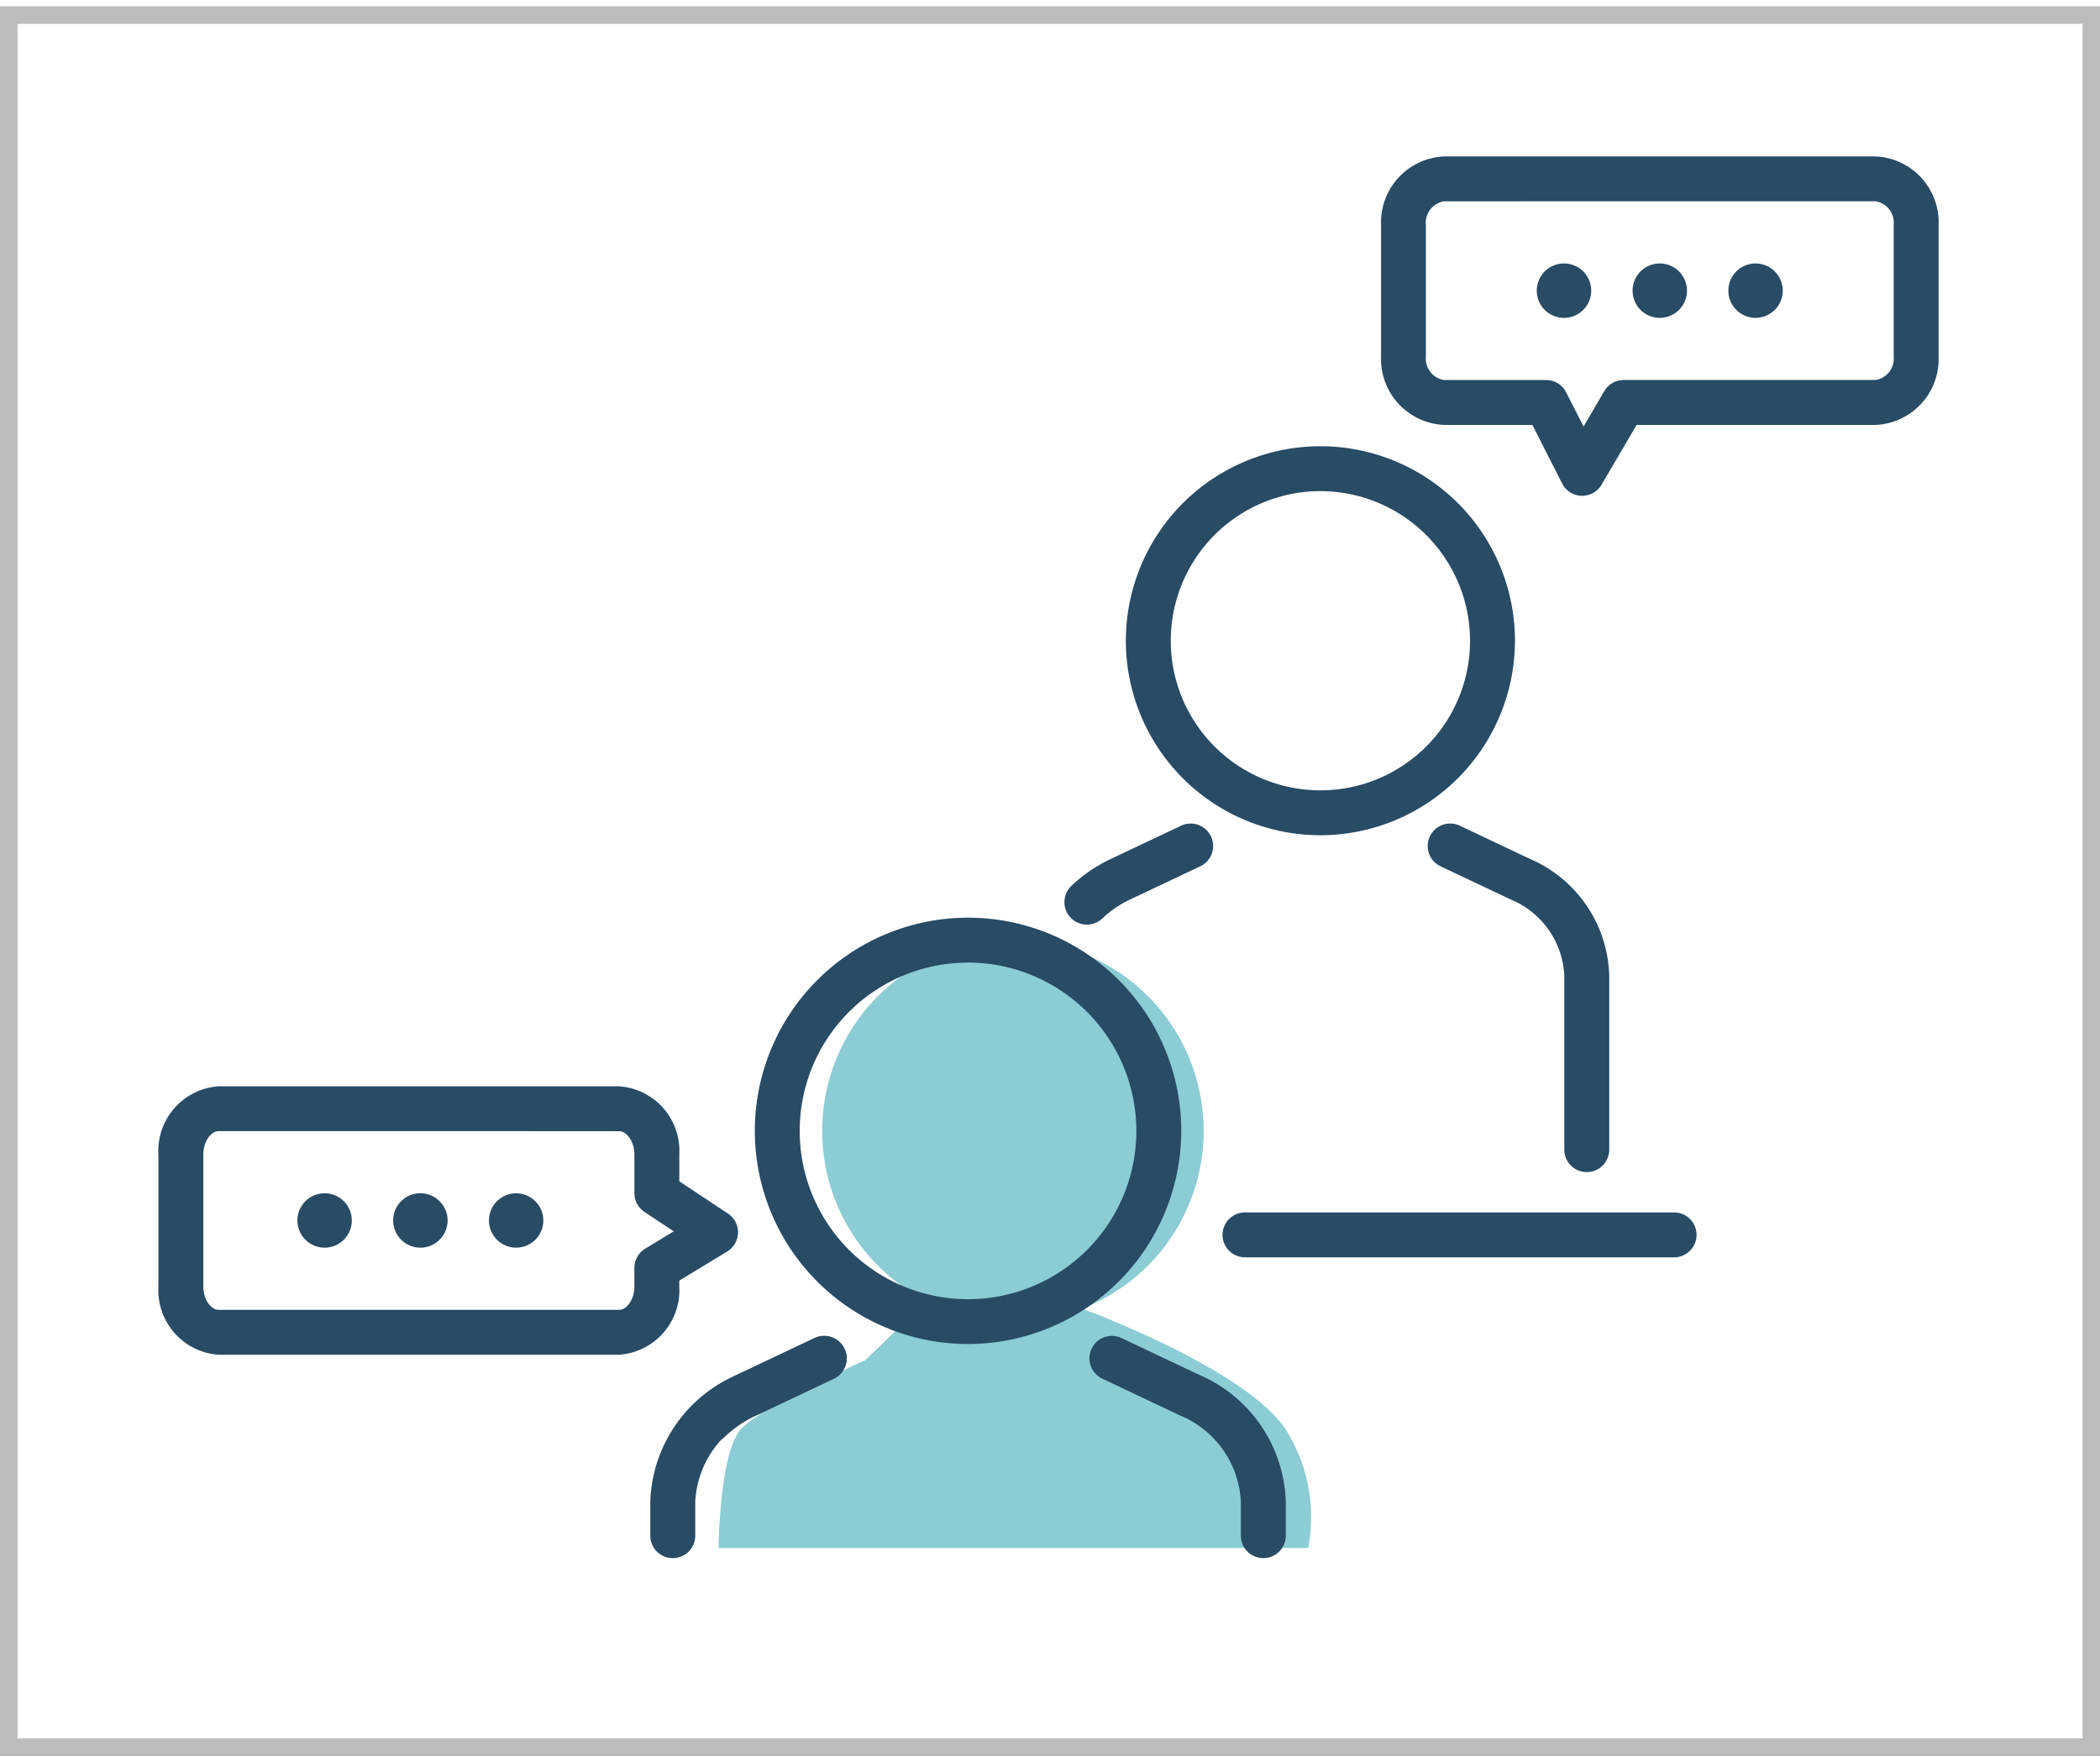
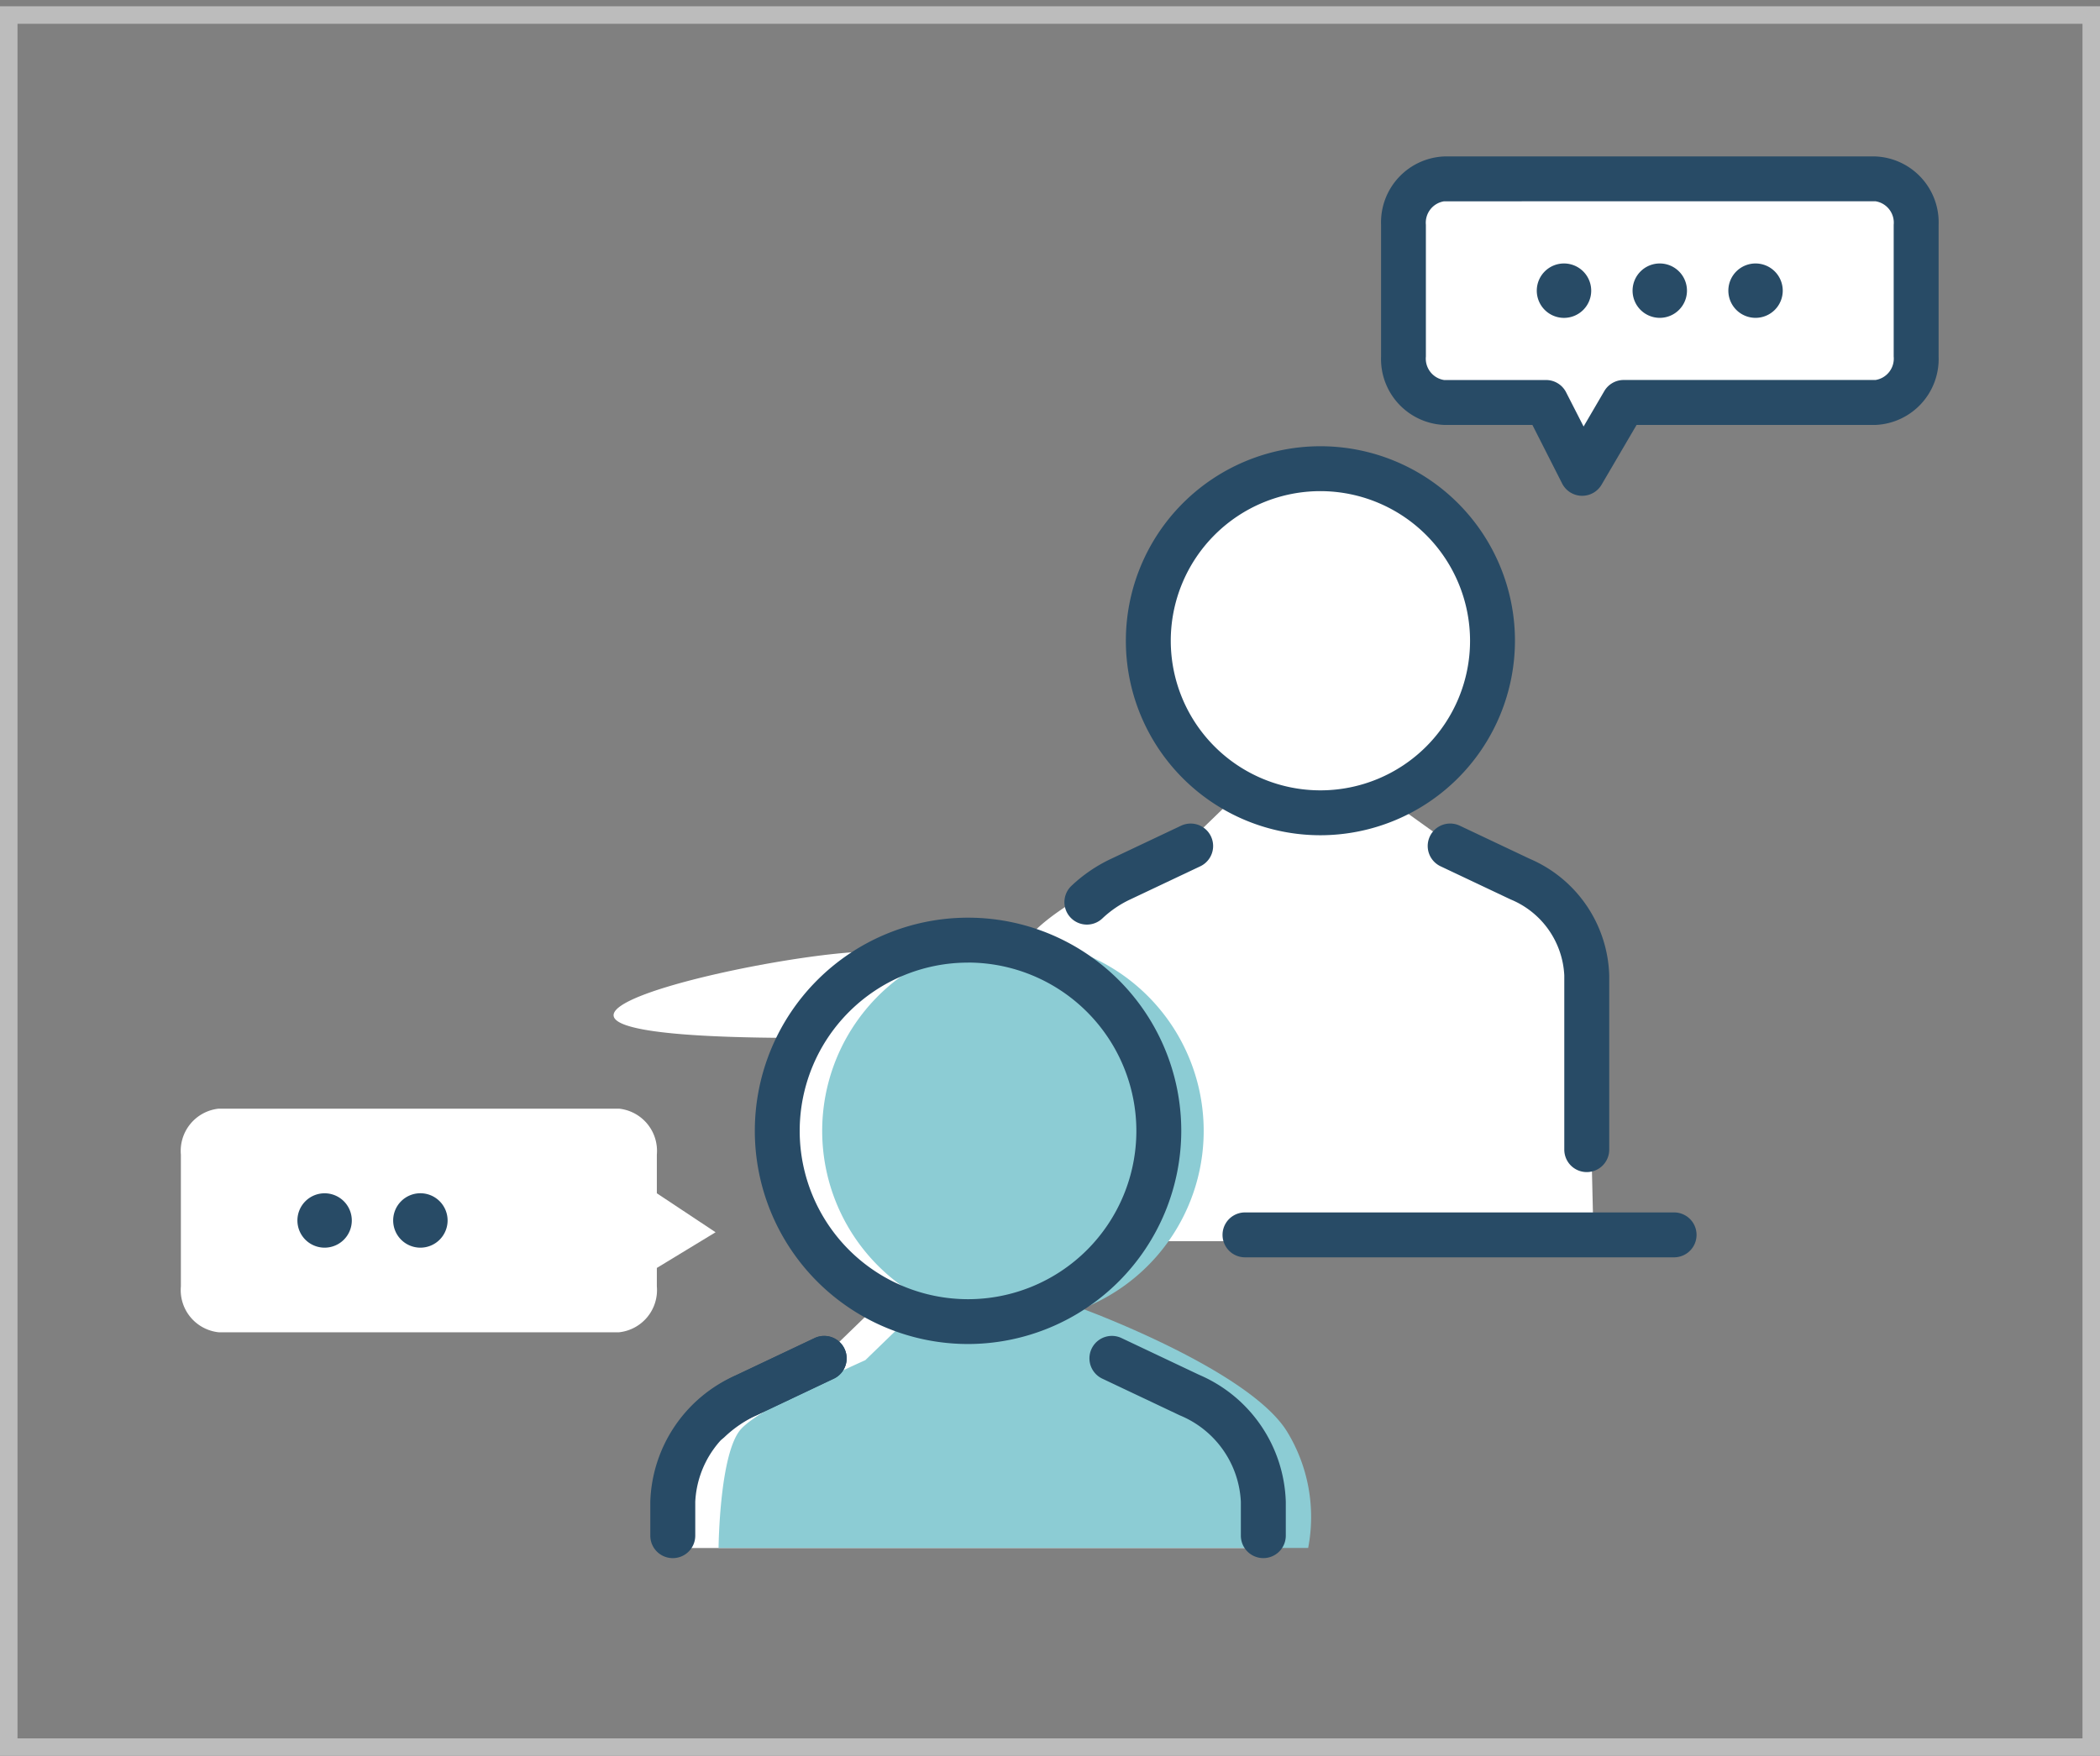
<svg xmlns="http://www.w3.org/2000/svg" width="120" height="100.359" viewBox="0 0 120 100.359">
  <rect x="0" y="0" width="120" height="100.359" fill="#808080" stroke="none" />
  <g transform="translate(-240 -2999.641)">
-     <rect width="120" height="100" transform="translate(240 2999.641)" fill="#fff" />
    <g transform="translate(-789.449 2718.051)">
      <g transform="translate(1047.774 307.096)">
        <path d="M1114.11,389.954c-3.345-2.475-10.905-6.744-10.905-6.744l-.057-.57a10.943,10.943,0,0,0,4.2-3.54h26.863l-.393-16.6s-.935-2.937-7.269-5.729l-4.1-2.937h0a9.836,9.836,0,1,0-8.475-.366l-3.486,3.377s-7.206,2.586-9.01,5.48a10.914,10.914,0,0,0-7.293.443c-1.2-1.456-31.631,4.714-5.243,4.714a10.9,10.9,0,0,0,4.223,14.848v.532l-3.142,3.045s-5.834,2.585-7.085,3.917-1.3,6.815-1.3,6.815h33.69S1117.455,392.429,1114.11,389.954Z" transform="translate(-1061.473 -333.664)" fill="#fff" />
        <path d="M1145.823,426.02c-2.211-3.525-11.643-6.979-11.643-6.979l.68-.335a10.9,10.9,0,1,0-9.977-.315v.532l-3.142,3.045s-5.834,2.585-7.085,3.917-1.3,6.815-1.3,6.815h33.691A9.347,9.347,0,0,0,1145.823,426.02Z" transform="translate(-1090.62 -369.73)" fill="#8cccd4" />
        <g transform="translate(0 0)">
          <g transform="translate(18.835 26.945)">
            <path d="M1110.373,456.987a1.283,1.283,0,0,1-.886-2.21,9.391,9.391,0,0,1,2.477-1.69l4.435-2.1a1.283,1.283,0,1,1,1.1,2.319l-4.434,2.1a6.842,6.842,0,0,0-1.8,1.226A1.279,1.279,0,0,1,1110.373,456.987Z" transform="translate(-1107.012 -426.957)" fill="#284b66" />
            <path d="M1172.845,463.564a1.283,1.283,0,0,1-1.283-1.283v-1.935a5.633,5.633,0,0,0-3.485-4.94l-4.434-2.1a1.283,1.283,0,1,1,1.1-2.319l4.434,2.1a8.165,8.165,0,0,1,4.953,7.259v1.935A1.283,1.283,0,0,1,1172.845,463.564Z" transform="translate(-1137.816 -426.958)" fill="#284b66" />
            <path d="M1105.513,463.564a1.283,1.283,0,0,1-1.283-1.283v-1.935a8.166,8.166,0,0,1,4.953-7.259l4.434-2.1a1.283,1.283,0,1,1,1.1,2.319l-4.434,2.1a5.635,5.635,0,0,0-3.484,4.94v1.935A1.283,1.283,0,0,1,1105.513,463.564Z" transform="translate(-1104.23 -426.957)" fill="#284b66" />
            <path d="M1130.378,419.327a12.184,12.184,0,1,1,12.185-12.185A12.2,12.2,0,0,1,1130.378,419.327Zm0-21.8a9.619,9.619,0,1,0,9.619,9.619A9.63,9.63,0,0,0,1130.378,397.524Z" transform="translate(-1112.222 -394.958)" fill="#284b66" />
          </g>
          <g transform="translate(42.498)">
            <path d="M1178.893,354.181a11.117,11.117,0,1,1,11.118-11.117A11.13,11.13,0,0,1,1178.893,354.181Zm0-19.668a8.551,8.551,0,1,0,8.552,8.551A8.561,8.561,0,0,0,1178.893,334.513Z" transform="translate(-1164.265 -331.947)" fill="#284b66" />
            <g transform="translate(0 21.566)">
              <path d="M1160.848,388.154a1.283,1.283,0,0,1-.886-2.21,8.591,8.591,0,0,1,2.268-1.548l4-1.893a1.283,1.283,0,1,1,1.1,2.319l-4,1.893a6.026,6.026,0,0,0-1.593,1.084A1.279,1.279,0,0,1,1160.848,388.154Z" transform="translate(-1159.565 -382.379)" fill="#284b66" />
              <path d="M1217.2,402.3a1.283,1.283,0,0,1-1.283-1.283v-9.961a4.958,4.958,0,0,0-3.071-4.342l-4-1.893a1.283,1.283,0,1,1,1.1-2.319l4,1.893a7.489,7.489,0,0,1,4.539,6.661v9.961A1.283,1.283,0,0,1,1217.2,402.3Z" transform="translate(-1187.352 -382.379)" fill="#284b66" />
            </g>
          </g>
          <path d="M1206.5,436.921h-24.521a1.283,1.283,0,1,1,0-2.566H1206.5a1.283,1.283,0,1,1,0,2.566Z" transform="translate(-1129.162 -390.562)" fill="#284b66" />
        </g>
      </g>
      <g transform="translate(1038.502 288.53)">
        <g transform="translate(0 55.146)">
          <path d="M1068.7,425.323v-2.21a2.427,2.427,0,0,0-2.157-2.627h-22.884a2.427,2.427,0,0,0-2.157,2.627v7.528a2.426,2.426,0,0,0,2.157,2.626h22.884a2.426,2.426,0,0,0,2.157-2.626V429.59l3.356-2.04Z" transform="translate(-1040.219 -419.204)" fill="#fff" />
          <g transform="translate(7.942 6.119)">
-             <circle cx="1.554" cy="1.554" r="1.554" transform="translate(10.945 0)" fill="#284b66" />
            <path d="M1069.871,433.35a1.555,1.555,0,1,1,1.555,1.554A1.555,1.555,0,0,1,1069.871,433.35Z" transform="translate(-1064.399 -431.796)" fill="#284b66" />
            <path d="M1057.075,433.35a1.554,1.554,0,1,1,1.554,1.554A1.554,1.554,0,0,1,1057.075,433.35Z" transform="translate(-1057.075 -431.796)" fill="#284b66" />
          </g>
-           <path d="M1064.826,432.834h-22.884a3.7,3.7,0,0,1-3.44-3.909V421.4a3.7,3.7,0,0,1,3.44-3.909h22.884a3.7,3.7,0,0,1,3.44,3.909v1.521l2.782,1.846a1.283,1.283,0,0,1-.043,2.165l-2.739,1.666v.33A3.7,3.7,0,0,1,1064.826,432.834Zm-22.884-12.781c-.414,0-.874.552-.874,1.344v7.528c0,.792.461,1.344.874,1.344h22.884c.413,0,.874-.552.874-1.344v-1.052a1.282,1.282,0,0,1,.617-1.1l1.631-.992-1.674-1.111a1.283,1.283,0,0,1-.573-1.069V421.4c0-.792-.461-1.344-.874-1.344Z" transform="translate(-1038.502 -417.487)" fill="#284b66" />
        </g>
      </g>
      <g transform="translate(1108.363 290.53)">
        <path d="M1133.624,291.53h-24.648a2.489,2.489,0,0,0-2.323,2.626v7.529a2.489,2.489,0,0,0,2.323,2.626h5.829l2.062,4.051,2.369-4.051h14.389a2.489,2.489,0,0,0,2.323-2.626v-7.529A2.488,2.488,0,0,0,1133.624,291.53Z" transform="translate(-1105.37 -290.247)" fill="#fff" />
        <g transform="translate(8.903 6.119)">
          <path d="M1127.582,304.393a1.555,1.555,0,1,1-1.555-1.554A1.555,1.555,0,0,1,1127.582,304.393Z" transform="translate(-1124.473 -302.839)" fill="#284b66" />
          <path d="M1140.379,304.393a1.554,1.554,0,1,1-1.554-1.554A1.554,1.554,0,0,1,1140.379,304.393Z" transform="translate(-1131.798 -302.839)" fill="#284b66" />
          <path d="M1153.176,304.393a1.554,1.554,0,1,1-1.554-1.554A1.554,1.554,0,0,1,1153.176,304.393Z" transform="translate(-1139.122 -302.839)" fill="#284b66" />
        </g>
        <path d="M1115.149,307.928h-.038a1.283,1.283,0,0,1-1.106-.7l-1.7-3.35h-5.042a3.771,3.771,0,0,1-3.606-3.909v-7.528a3.771,3.771,0,0,1,3.606-3.909h24.648a3.771,3.771,0,0,1,3.606,3.909v7.528a3.771,3.771,0,0,1-3.606,3.909h-13.653l-2,3.415A1.283,1.283,0,0,1,1115.149,307.928Zm-7.89-16.832a1.238,1.238,0,0,0-1.041,1.343v7.528a1.238,1.238,0,0,0,1.041,1.344h5.828a1.282,1.282,0,0,1,1.143.7l1,1.957,1.183-2.024a1.283,1.283,0,0,1,1.108-.635h14.389a1.238,1.238,0,0,0,1.04-1.344v-7.528a1.238,1.238,0,0,0-1.04-1.343Z" transform="translate(-1103.653 -288.53)" fill="#284b66" />
      </g>
    </g>
    <path d="M1,1V99H119V1H1M0,0H120V100H0Z" transform="translate(240 3000)" fill="#bcbcbc" />
  </g>
</svg>